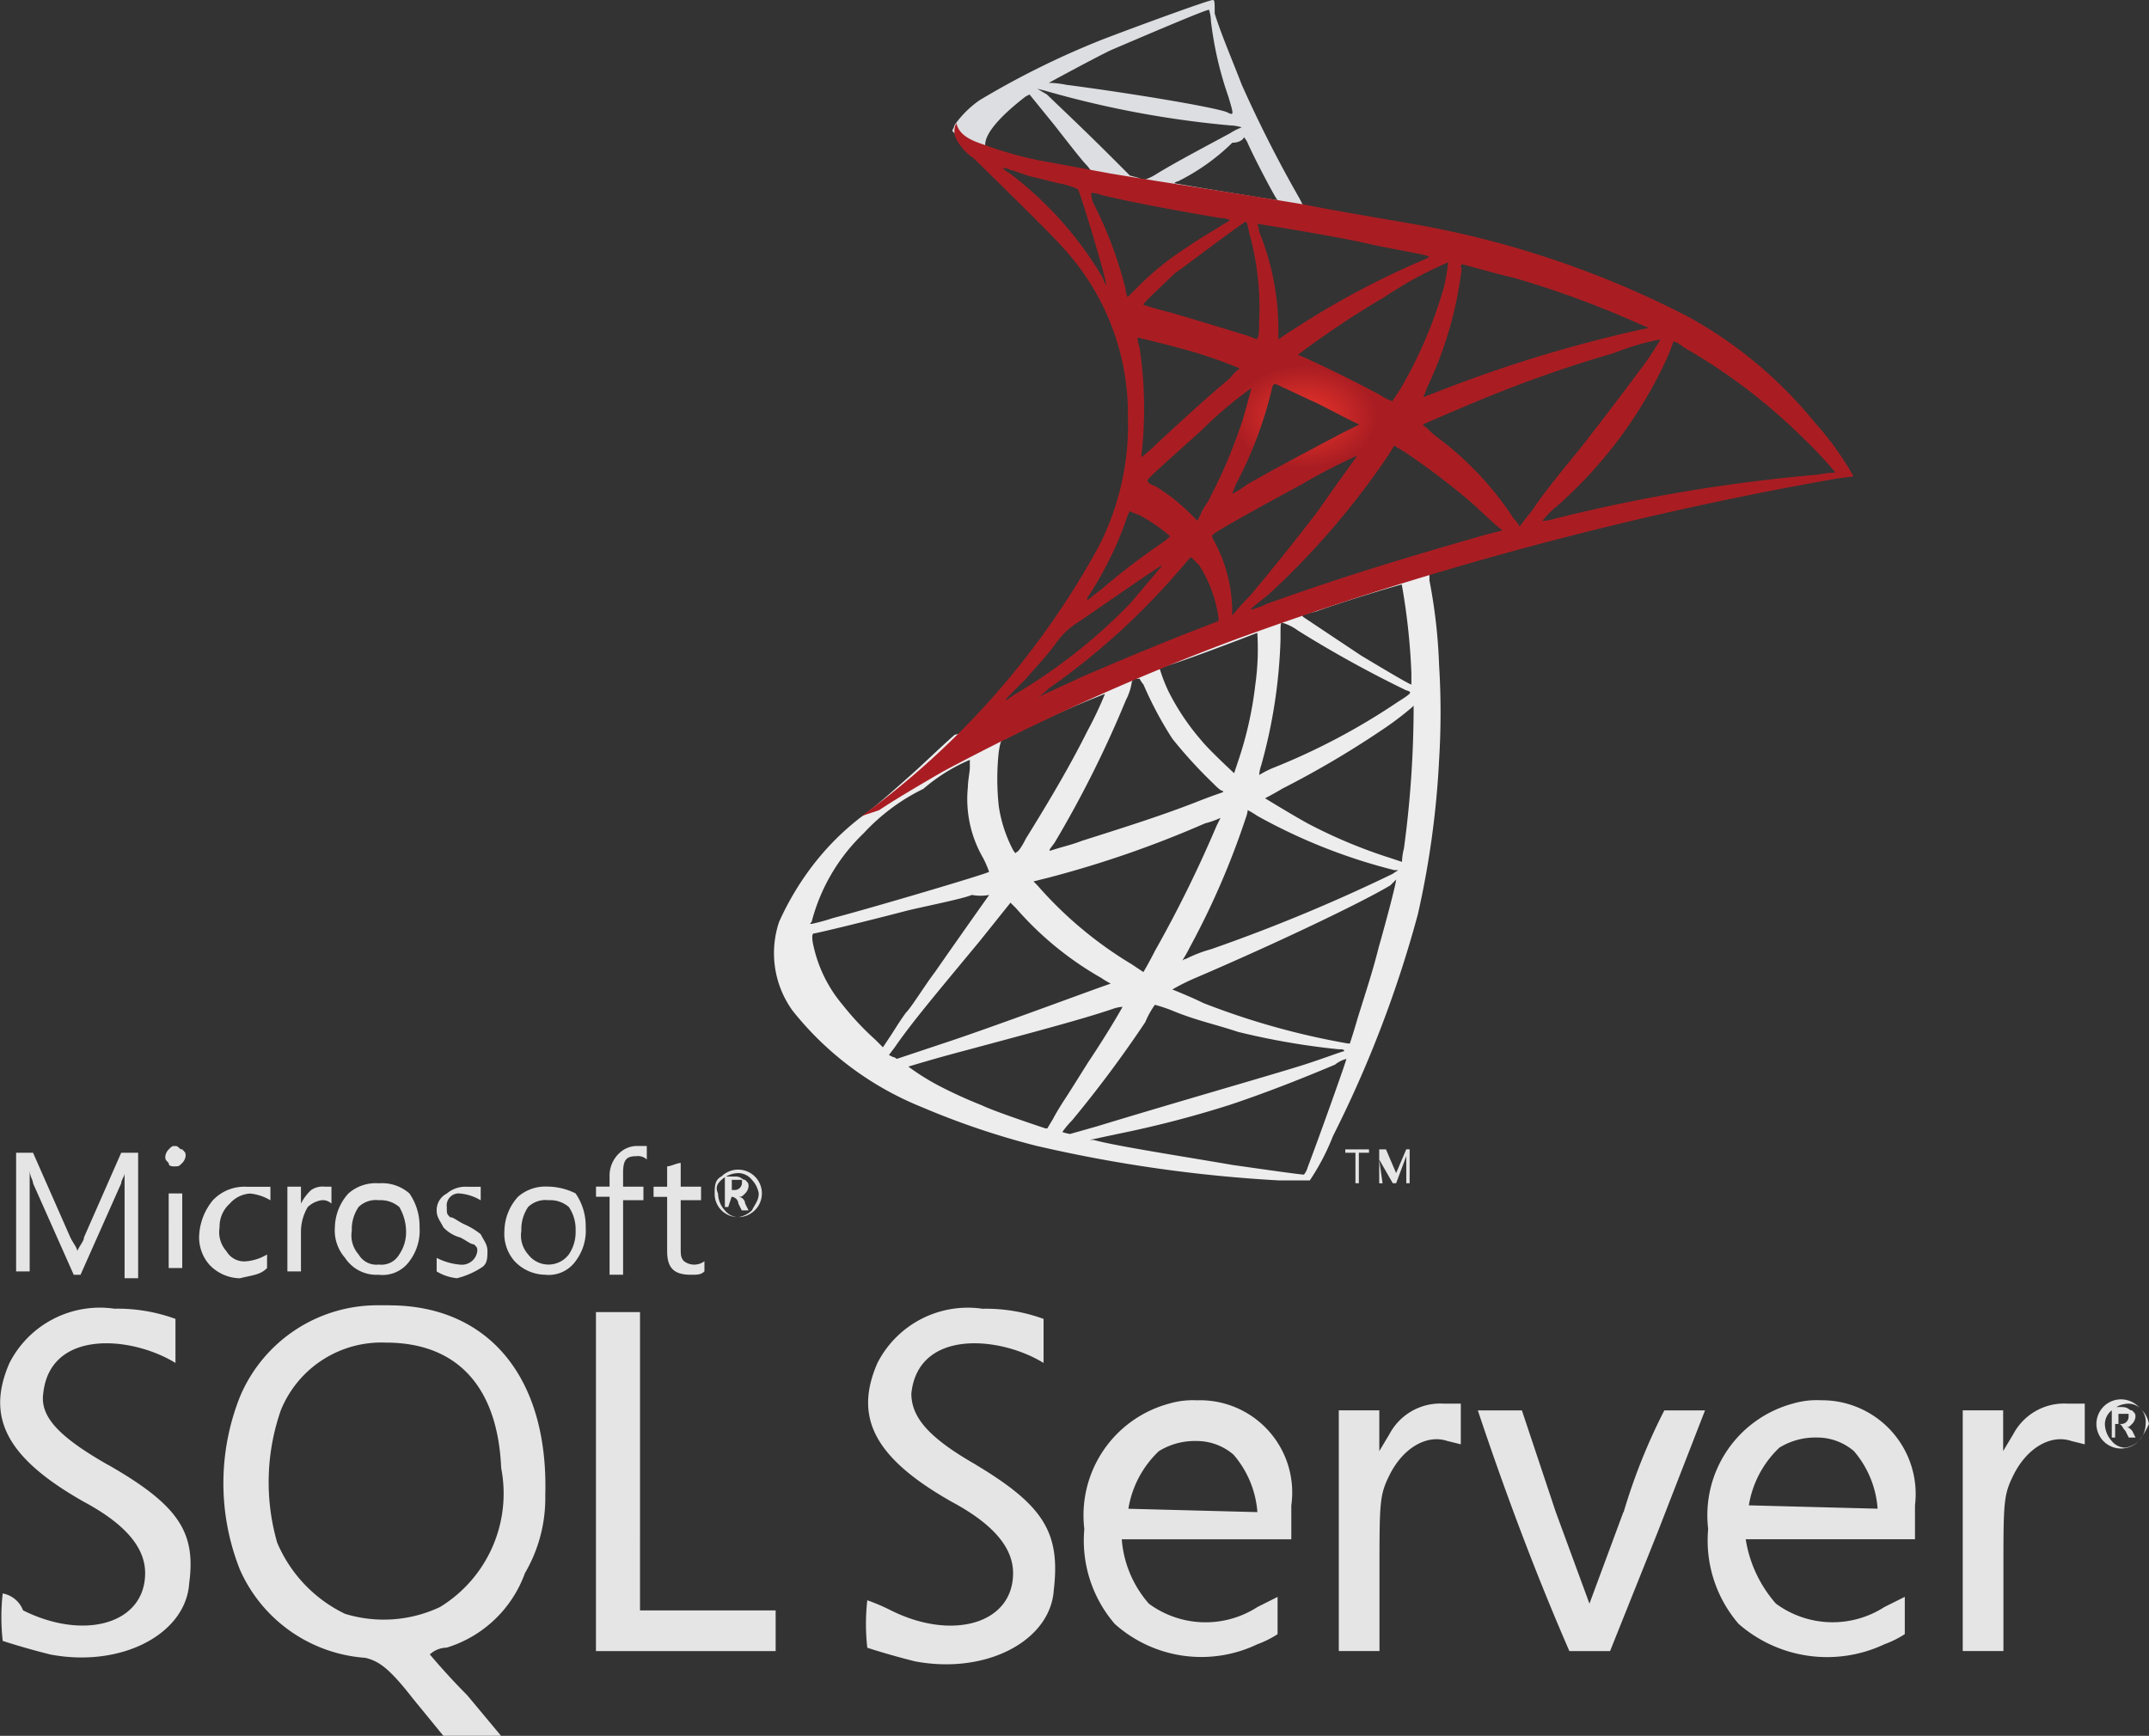
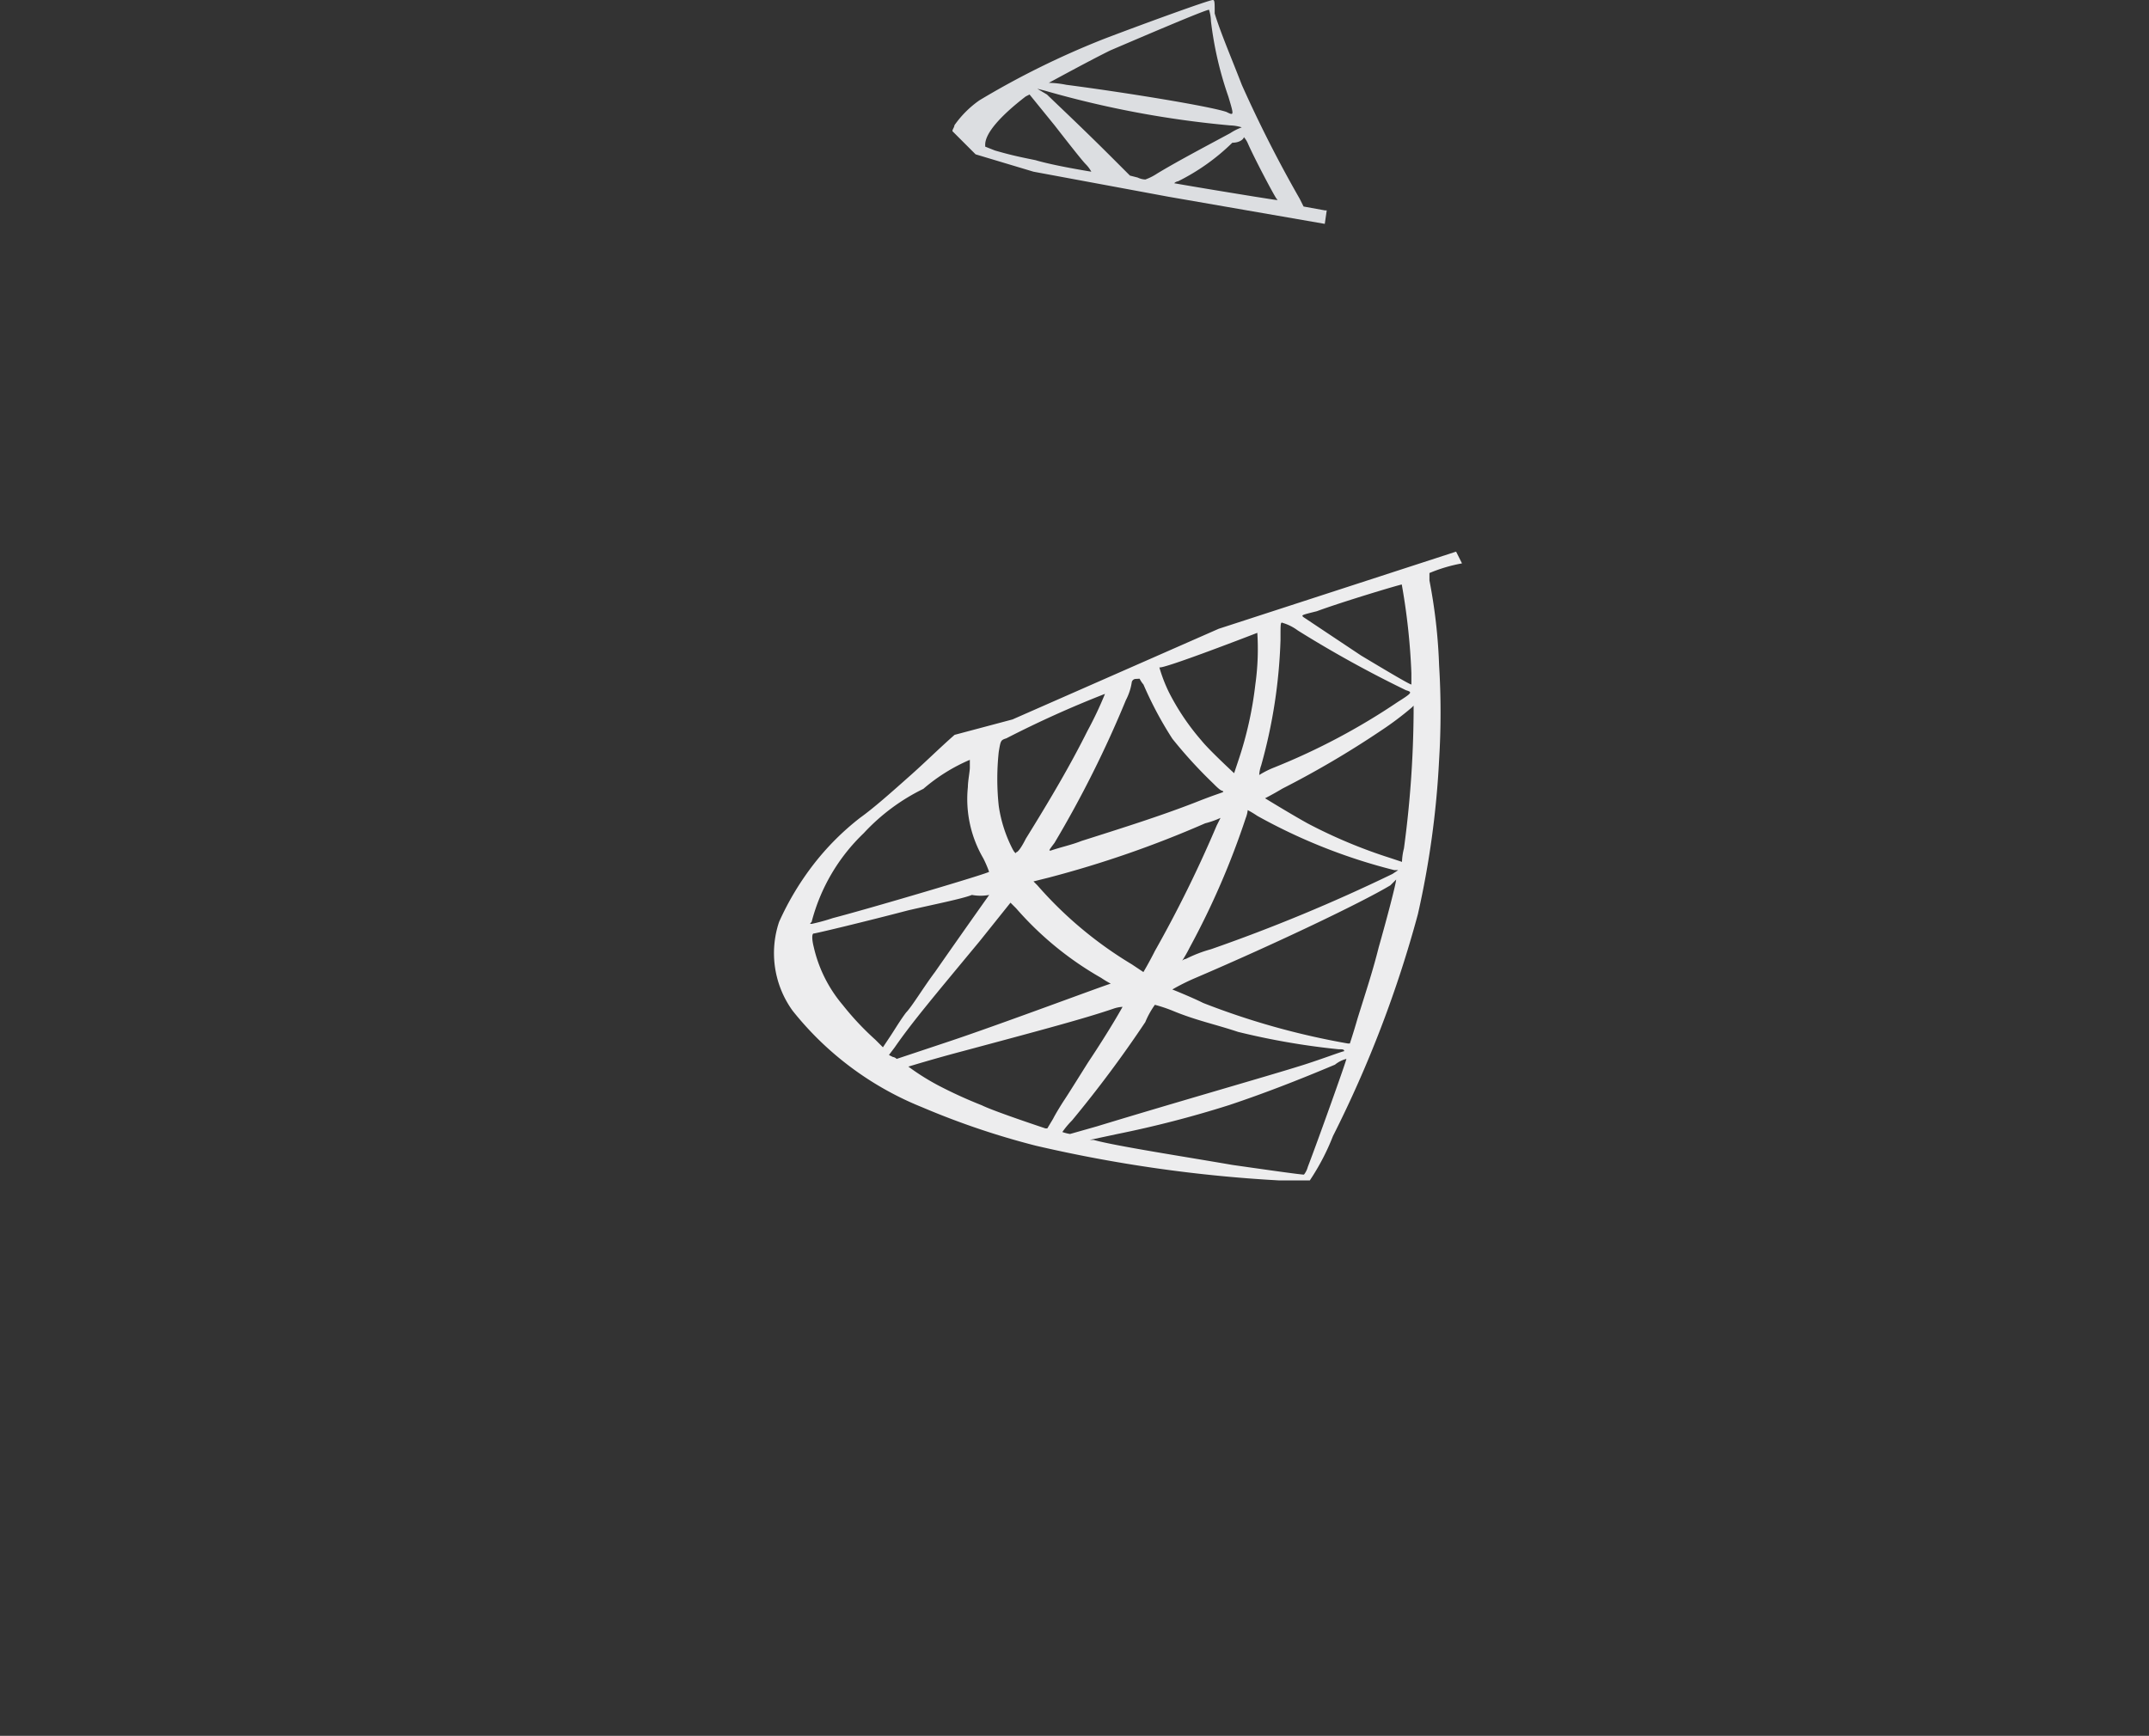
<svg xmlns="http://www.w3.org/2000/svg" id="ms-sql" width="39.608" height="32" viewBox="0 0 39.608 32">
  <rect x="0" y="0" width="39.608" height="32" fill="#333333" stroke="none" />
  <defs>
    <linearGradient id="linear-gradient" x1="-725.508" y1="-544.254" x2="-724.912" y2="-544.64" gradientUnits="objectBoundingBox">
      <stop offset="0" stop-color="#909ca9" />
      <stop offset="1" stop-color="#ededee" />
    </linearGradient>
    <linearGradient id="linear-gradient-2" x1="-1334.152" y1="-1562.97" x2="-1333.27" y2="-1562.97" gradientUnits="objectBoundingBox">
      <stop offset="0" stop-color="#939fab" />
      <stop offset="1" stop-color="#dcdee1" />
    </linearGradient>
    <radialGradient id="radial-gradient" cx="0.446" cy="0.424" r="0.073" gradientUnits="objectBoundingBox">
      <stop offset="0" stop-color="#ee352c" />
      <stop offset="1" stop-color="#a91d22" />
    </radialGradient>
  </defs>
  <g id="Group_161148" data-name="Group 161148" transform="translate(14.259)">
    <path id="Path_86255" data-name="Path 86255" d="M-164.135,99.006l-4.374,1.422-3.8,1.671-1.067.284c-.284.249-.569.533-.853.782-.32.285-.64.569-.889.747a4.842,4.842,0,0,0-.853.853,5.241,5.241,0,0,0-.64,1.067,1.812,1.812,0,0,0,.249,1.636,5.819,5.819,0,0,0,2.383,1.778,14.475,14.475,0,0,0,2.1.711,26.159,26.159,0,0,0,4.481.64h.569a4.254,4.254,0,0,0,.427-.818,21.472,21.472,0,0,0,1.565-4.09,16.62,16.62,0,0,0,.391-2.845,14.231,14.231,0,0,0,0-1.742,9.988,9.988,0,0,0-.178-1.565V99.4a2.836,2.836,0,0,1,.6-.178l-.107-.213Zm-1,.6a11.961,11.961,0,0,1,.178,1.636v.213c-.036,0-.569-.32-.925-.533l-1.067-.711c-.036-.036-.036-.036.249-.107C-166.233,99.931-165.166,99.611-165.131,99.611Zm-2.2.711a.889.889,0,0,1,.285.142,21.282,21.282,0,0,0,1.991,1.1c.107.036.142.036-.142.213a12.155,12.155,0,0,1-2.276,1.209,1.7,1.7,0,0,0-.284.142.622.622,0,0,1,.036-.178,9.639,9.639,0,0,0,.356-2.311c0-.32,0-.32.036-.32Zm-.462.178a4.69,4.69,0,0,1-.036.96,6.825,6.825,0,0,1-.32,1.422l-.071.213s-.462-.427-.6-.6a4.376,4.376,0,0,1-.6-.889,2.812,2.812,0,0,1-.178-.462c.071.036,1.814-.64,1.814-.64Zm-2.169.853h0a.512.512,0,0,0,.071.107,6.794,6.794,0,0,0,.533,1,8.52,8.52,0,0,0,.747.818c.071.071.142.142.178.142.036.036.036,0-.5.213-.64.249-1.316.462-2.1.711-.178.071-.356.107-.569.178-.036,0-.036,0,.071-.142a20.128,20.128,0,0,0,1.316-2.632,1.046,1.046,0,0,0,.107-.32.076.076,0,0,1,.071-.071Zm-.64.284a6.82,6.82,0,0,1-.32.676c-.32.64-.676,1.245-1.138,1.991-.071.142-.142.249-.178.249,0,.036-.036,0-.071-.071a2.528,2.528,0,0,1-.249-.782,4.656,4.656,0,0,1,0-1c.036-.213.036-.213.142-.249a19.375,19.375,0,0,1,1.814-.818Zm5.69.213v.142a19.533,19.533,0,0,1-.178,2.489,1.136,1.136,0,0,0-.036.249l-.213-.071a9.321,9.321,0,0,1-1.529-.64c-.32-.178-.782-.462-.782-.462s.142-.071.32-.178a17.417,17.417,0,0,0,1.814-1.067,5.767,5.767,0,0,0,.569-.427l.036-.036Zm-8.179,1v.142c0,.071-.036.249-.036.356a2.168,2.168,0,0,0,.284,1.316,2.113,2.113,0,0,1,.107.249c-.036.036-2.2.676-2.88.853a3.637,3.637,0,0,1-.391.107c-.036,0-.036,0,0-.036a3.46,3.46,0,0,1,.96-1.636,3.714,3.714,0,0,1,1.1-.818,3.278,3.278,0,0,1,.853-.533Zm5.121.925a1.843,1.843,0,0,1,.178.107,10.377,10.377,0,0,0,2.525,1h.071l-.107.071a31.4,31.4,0,0,1-3.343,1.387,2.48,2.48,0,0,0-.462.178.124.124,0,0,0-.071.036,2.567,2.567,0,0,0,.142-.249,14.628,14.628,0,0,0,1.031-2.383.561.561,0,0,0,.036-.142Zm-.5.142-.071.142a22.813,22.813,0,0,1-1.138,2.311c-.107.213-.213.391-.213.391l-.213-.142a7.278,7.278,0,0,1-1.742-1.458l-.071-.071.284-.071a19.491,19.491,0,0,0,2.88-1A1.616,1.616,0,0,0-168.473,103.913Zm3.236,1.138h0c0,.071-.178.747-.32,1.245-.107.427-.213.747-.391,1.316-.071.249-.142.462-.142.462h-.036a13.844,13.844,0,0,1-2.667-.747c-.213-.107-.569-.249-.569-.249a3.908,3.908,0,0,1,.427-.213c1.494-.64,3.058-1.387,3.592-1.707l.107-.107Zm-7.5.284s-.427.6-1,1.422c-.213.284-.427.64-.533.747-.107.142-.213.32-.284.427l-.142.213-.142-.142a5.155,5.155,0,0,1-.6-.64,2.512,2.512,0,0,1-.533-1.067c-.036-.142-.036-.249,0-.249s.925-.213,1.742-.427c.462-.107,1-.213,1.173-.284a.862.862,0,0,0,.32,0Zm.391.142.107.107a6.027,6.027,0,0,0,1.565,1.28,1.846,1.846,0,0,0,.178.107c-.036,0-2.027.747-2.987,1.067l-.96.32a.124.124,0,0,0-.071-.036l-.071-.036.107-.142c.32-.462.711-.925,1.565-1.956l.569-.711Zm2.667,1.885a2.768,2.768,0,0,1,.32.107c.427.178.782.249,1.209.391a13.489,13.489,0,0,0,1.849.32c.071,0,.107,0,.107.036-.036,0-.5.178-.853.284-.569.178-2.311.676-3.7,1.1l-.5.142a.807.807,0,0,1-.142-.036,1.575,1.575,0,0,1,.178-.213,21.8,21.8,0,0,0,1.351-1.814,1.575,1.575,0,0,1,.178-.32Zm-.6.036s-.213.391-.64,1.031c-.178.284-.356.569-.427.676s-.178.284-.213.356l-.107.178h-.036c-.107-.036-.96-.32-1.174-.427a8.341,8.341,0,0,1-.782-.356,4.36,4.36,0,0,1-.569-.356s.462-.142,1-.284c1.458-.391,2.24-.6,2.774-.782a.622.622,0,0,1,.178-.036Zm4.125.96h0c0,.036-.533,1.529-.711,1.991a.389.389,0,0,1-.071.142c-.071,0-.818-.107-1.316-.178-.818-.142-2.2-.356-2.56-.462h-.071l.5-.107a19.747,19.747,0,0,0,2.063-.533c.64-.213,1.28-.462,1.956-.747a.55.55,0,0,1,.213-.107Z" transform="translate(176.711 -88.836)" fill="url(#linear-gradient)" />
    <path id="Path_86256" data-name="Path 86256" d="M-166.639,82.733c-.071,0-1.245.427-1.991.711a15.477,15.477,0,0,0-2.311,1.138,1.865,1.865,0,0,0-.462.462c0,.036-.036.071-.036.107l.427.427,1.067.32,2.489.462,2.88.5.036-.249h-.036l-.391-.071-.071-.142a23.507,23.507,0,0,1-1.067-2.1c-.178-.462-.391-.96-.5-1.316,0-.213,0-.249-.036-.249Zm-.071.178h0a.775.775,0,0,1,.036.213,6.517,6.517,0,0,0,.32,1.387c.107.356.107.356-.036.285-.32-.107-1.849-.356-2.952-.5a1.815,1.815,0,0,0-.32-.036s.782-.427,1.138-.6c.5-.213,1.742-.747,1.814-.747Zm-3.165,1.458.142.036a18.23,18.23,0,0,0,3.414.64.775.775,0,0,1,.213.036,1.006,1.006,0,0,0-.213.107c-.462.249-1,.533-1.351.747a1.006,1.006,0,0,1-.213.107.354.354,0,0,1-.142-.036l-.142-.036-.32-.32c-.569-.569-1.031-1-1.209-1.174Zm-.142.107.462.569c.249.32.5.64.569.711a.614.614,0,0,1,.107.142s-.676-.107-1.031-.213c-.356-.071-.5-.107-.747-.178l-.178-.071V85.4c0-.213.284-.533.747-.889l.071-.036Zm3.947.782a.44.44,0,0,1,.071.107c.107.249.462.925.533,1.031.036.036.071.036-.391-.036-1.1-.178-1.494-.249-1.494-.249a.124.124,0,0,1,.071-.036,3.919,3.919,0,0,0,1-.711c.142,0,.213-.071.213-.107Z" transform="translate(174.734 -82.733)" fill="url(#linear-gradient-2)" />
-     <path id="Path_86257" data-name="Path 86257" d="M-172.372,86.374a.316.316,0,0,0,0,.284.966.966,0,0,0,.32.356s1.458,1.422,1.636,1.636a4.533,4.533,0,0,1,1.209,3.129,4.932,4.932,0,0,1-.533,2.383,15.056,15.056,0,0,1-4.374,4.979l.32-.107c.213-.142.5-.32,1.173-.711a44.457,44.457,0,0,1,5.441-2.454,65.607,65.607,0,0,1,11.059-2.952l.284-.036-.036-.071a5.685,5.685,0,0,0-.676-.925,7.925,7.925,0,0,0-2.347-1.956,17.644,17.644,0,0,0-5.085-1.707c-.391-.071-1.28-.213-1.991-.356-1.494-.249-2.489-.391-3.556-.569l-1.351-.249a7.088,7.088,0,0,1-.889-.249c-.178-.071-.533-.142-.6-.427Zm.853.818a.355.355,0,0,1,.142.036c.142.036.284.107.462.142l.427.107a1.377,1.377,0,0,1,.356.107c.036.036.356,1.1.462,1.494l.071.284a.389.389,0,0,1-.071-.142,6.65,6.65,0,0,0-1.707-1.92.664.664,0,0,1-.142-.107Zm1.636.462a.476.476,0,0,1,.178.036c.569.142,1.565.32,2.2.427a.431.431,0,0,1,.178.036.44.44,0,0,1-.107.071c-.107.071-.533.32-.676.427a5.258,5.258,0,0,0-.925.747l-.178.178a.368.368,0,0,1-.036-.142,7.352,7.352,0,0,0-.6-1.6.623.623,0,0,1-.036-.178Zm2.845.533c.036,0,.036.107.107.356a5.2,5.2,0,0,1,.142,1.494c0,.142,0,.284-.036.284v.036l-.178-.071c-.356-.107-.925-.284-1.422-.427-.284-.071-.5-.142-.5-.142,0-.036.427-.427.569-.569.391-.284,1.28-.96,1.316-.96Zm.213.036s1.351.213,1.991.356c.462.107,1.138.213,1.173.249.036,0-.036.036-.284.142a15.25,15.25,0,0,0-2.169,1.174c-.178.107-.32.213-.32.213v-.213a4.8,4.8,0,0,0-.356-1.778A.368.368,0,0,0-166.824,88.223Zm3.521.711s-.036.285-.071.427a8.088,8.088,0,0,1-.818,1.92l-.142.213a1.007,1.007,0,0,1-.213-.107q-.587-.32-1.28-.64a2.119,2.119,0,0,0-.249-.107,16.614,16.614,0,0,1,1.6-1.067,7.109,7.109,0,0,1,1.174-.64Zm.249.036c.036,0,.64.178.96.249a17.749,17.749,0,0,1,2.24.818l.249.107-.178.036a25.256,25.256,0,0,0-3.805,1.174,1.5,1.5,0,0,0-.178.071,1.493,1.493,0,0,0,.071-.178,6.964,6.964,0,0,0,.64-2.2.049.049,0,0,1,0-.071Zm-5.974,1.351s.462.107.711.178a8.567,8.567,0,0,1,1.173.391.727.727,0,0,0-.178.178c-.427.356-.853.747-1.351,1.209a3,3,0,0,1-.284.249v-.036a7.556,7.556,0,0,0-.036-1.991A.476.476,0,0,1-169.029,90.321Zm9.637.036s-.213.356-.356.533c-.213.284-.5.676-1.138,1.494-.356.427-.747.925-.853,1.1-.142.178-.249.32-.249.32a.615.615,0,0,0-.107-.142,5.843,5.843,0,0,0-1.351-1.458,1.8,1.8,0,0,1-.249-.213c-.036-.036-.071-.036-.071-.071,0,0,.569-.249,1-.427a23.754,23.754,0,0,1,2.525-.889,4.384,4.384,0,0,1,.853-.249Zm.249.036a.521.521,0,0,1,.178.107,10.574,10.574,0,0,1,2.2,1.671,7.882,7.882,0,0,1,.6.64,1.815,1.815,0,0,0-.32.036,30.926,30.926,0,0,0-4.872.818.762.762,0,0,1-.213.036,1.77,1.77,0,0,1,.284-.284,8.182,8.182,0,0,0,1.991-2.667,3.355,3.355,0,0,0,.142-.356Zm-7.361.782c.036,0,.462.213.782.356.284.142.747.391.782.391l-.356.178c-.6.32-1.138.6-1.707.925a2.1,2.1,0,0,1-.285.178l.071-.178a7.351,7.351,0,0,0,.676-1.814l.036-.036Zm-.427.071s-.107.427-.178.64a9.046,9.046,0,0,1-.569,1.351c-.036.107-.142.213-.178.32l-.071.142-.178-.178a3.422,3.422,0,0,0-.6-.462c-.107-.036-.142-.071-.142-.107s.569-.533,1-.925a7.531,7.531,0,0,1,.925-.782Zm2.632,1.067.178.107a13.562,13.562,0,0,1,1.138.853c.178.142.533.5.64.569l.036.036-.284.071c-1.494.427-2.667.782-4.054,1.28a1.571,1.571,0,0,1-.284.107c-.036,0-.036,0,.32-.284a14.562,14.562,0,0,0,2.2-2.56l.107-.178Zm-.676.178s-.462.64-.711,1c-.32.427-.889,1.138-1.28,1.6-.178.178-.32.356-.32.356v-.107a2.717,2.717,0,0,0-.284-1.174c-.071-.142-.107-.178-.071-.213.071-.071,1.031-.6,1.636-.925a9.941,9.941,0,0,1,1.031-.533Zm-4.2,1.031a1.494,1.494,0,0,0,.178.071,3.223,3.223,0,0,1,.569.391,1.284,1.284,0,0,1-.178.142,12.089,12.089,0,0,0-1.067.818c-.285.213-.285.249-.285.178a6.117,6.117,0,0,0,.427-.747,5.469,5.469,0,0,0,.284-.676,1.5,1.5,0,0,1,.071-.178Zm1.138.853.142.142a2.425,2.425,0,0,1,.356.96v.071l-.462.178c-.818.32-1.565.64-2.063.853-.142.071-.391.178-.533.249a1.7,1.7,0,0,0-.285.142,1.576,1.576,0,0,0,.213-.178,12.991,12.991,0,0,0,2.489-2.276c.071-.071.107-.142.142-.142Zm-.533.142s-.356.427-.6.711a10.187,10.187,0,0,1-2.063,1.636,2.114,2.114,0,0,0-.213.142c-.036,0,0-.036.356-.391.213-.249.391-.427.569-.676a1.368,1.368,0,0,1,.32-.32C-169.669,95.264-168.566,94.482-168.566,94.518Z" transform="translate(175.737 -84.098)" fill="url(#radial-gradient)" />
  </g>
-   <path id="Path_86258" data-name="Path 86258" d="M7.1,36.737H6.909a2.748,2.748,0,0,0-2.562,1.687,4.32,4.32,0,0,0,0,3.187,2.739,2.739,0,0,0,2.312,1.625c.25.062.437.187.875.75l.562.687H9.159l-.625-.75c-.375-.375-.687-.75-.687-.75a.478.478,0,0,1,.312-.125A2.228,2.228,0,0,0,9.6,41.675a2.739,2.739,0,0,0,.375-1.437c.062-2.187-1.062-3.5-2.875-3.5ZM8.034,42.3a2.433,2.433,0,0,1-1.75.125,2.569,2.569,0,0,1-1.25-1.312A4.029,4.029,0,0,1,5.1,38.675a2,2,0,0,1,1.937-1.25c1.312,0,2.062.812,2.125,2.312A2.453,2.453,0,0,1,8.034,42.3Zm18.5-3.75a1.06,1.06,0,0,0-1,.562l-.187.312v-.75H24.6v4.437h.75V41.675c0-1.312,0-1.437.187-1.812.25-.5.687-.75,1.062-.625l.25.062v-.75Zm-4.562-.062a1.553,1.553,0,0,0-.5.062,2.132,2.132,0,0,0-1.562,2.312,2.354,2.354,0,0,0,.562,1.75,2.392,2.392,0,0,0,2.625.375,1.846,1.846,0,0,0,.375-.187v-.687L23.1,42.3a1.762,1.762,0,0,1-2-.062,2.036,2.036,0,0,1-.5-1.187h3.125v-.625a1.7,1.7,0,0,0-1.75-1.937Zm-1.25,2a1.877,1.877,0,0,1,.562-1.062,1.26,1.26,0,0,1,.687-.187,1.041,1.041,0,0,1,.687.25A1.829,1.829,0,0,1,23.1,40.55l-2.375-.062ZM1.909,39.675c-.875-.5-1.25-.875-1.187-1.312C.847,37.175,2.347,37.3,3.159,37.8v-.812A3.1,3.1,0,0,0,2.034,36.8,1.87,1.87,0,0,0,.1,37.8c-.437,1-.062,1.75,1.375,2.562.812.437,1.125.875,1.125,1.312,0,.937-1.125,1.25-2.25.687a.5.5,0,0,0-.375-.312,3.909,3.909,0,0,0,0,.875s.375.125.875.25c1.312.25,2.5-.375,2.562-1.312.125-.937-.187-1.437-1.5-2.187ZM33.47,38.487a1.553,1.553,0,0,0-.5.062,2.132,2.132,0,0,0-1.562,2.312,2.354,2.354,0,0,0,.562,1.75,2.478,2.478,0,0,0,2.687.375,1.846,1.846,0,0,0,.375-.187v-.687l-.375.187a1.762,1.762,0,0,1-2-.062A2.346,2.346,0,0,1,32.1,41.05H35.22v-.625a1.729,1.729,0,0,0-1.75-1.937Zm-1.312,1.937a1.877,1.877,0,0,1,.562-1.062,1.26,1.26,0,0,1,.687-.187,1.041,1.041,0,0,1,.687.25,1.829,1.829,0,0,1,.437,1.062l-2.375-.062Zm-14.249-.75c-.875-.5-1.187-.875-1.187-1.312.125-1.187,1.625-1.062,2.437-.562v-.812a3.1,3.1,0,0,0-1.125-.187,1.87,1.87,0,0,0-1.937,1c-.437,1-.062,1.75,1.375,2.562.812.437,1.125.875,1.125,1.312,0,.937-1.125,1.25-2.25.687a3.716,3.716,0,0,0-.437-.187,3.909,3.909,0,0,0,0,.875s.375.125.875.25c1.312.25,2.5-.375,2.562-1.312.125-1.062-.187-1.562-1.437-2.312ZM38.032,38.55a1.06,1.06,0,0,0-1,.562l-.187.312v-.75H36.1v4.437h.75V41.675c0-1.312,0-1.437.187-1.812.25-.5.687-.75,1.062-.625l.25.062v-.75ZM11.721,39.675V36.862h-.812v6.25h3.312v-.75h-2.5V39.675Zm18.124.875-.625,1.687L28.6,40.55l-.625-1.875h-.812c.5,1.5,1.062,3,1.687,4.437h.75l.875-2.187.875-2.25H30.6a10.859,10.859,0,0,0-.75,1.875ZM13.534,35.112a.438.438,0,1,0-.312-.75c-.125.063-.125.187-.125.312a.427.427,0,0,0,.437.437Zm-.312-.687a.477.477,0,0,1,.312-.125.325.325,0,0,1,.25.125.474.474,0,0,1,.125.25c0,.125-.062.187-.125.312a.474.474,0,0,1-.25.125.325.325,0,0,1-.25-.125.477.477,0,0,1-.125-.312C13.1,34.55,13.159,34.487,13.221,34.425Zm.187.312h0a.134.134,0,0,1,.125.125l.062.125h.125l-.062-.125a.134.134,0,0,0-.125-.125c.062,0,.062,0,.125-.062a.218.218,0,0,0,.062-.125c0-.062,0-.062-.062-.125-.062,0-.062-.062-.187-.062h-.187v.562h.062l.062-.187Zm0-.312H13.6v.062a.134.134,0,0,1-.125.125h-.062v-.187Zm-12.937.25v-.437h0c0,.125.062.187.062.25l.75,1.687h.125l.75-1.687c0-.062.062-.125.062-.187h0v1.937h.25V33.925H2.159l-.687,1.562c0,.062-.062.125-.125.25h0c0-.062-.062-.125-.125-.25L.534,33.925H.222v2.187h.25V34.675Zm2.562,0h.25V36.05h-.25Zm.125-.5c.062,0,.062,0,.125-.062a.218.218,0,0,0,.062-.125c0-.062,0-.062-.062-.125-.062,0-.062-.062-.125-.062s-.062,0-.125.063a.218.218,0,0,0-.062.125c0,.062,0,.062.062.125,0,.063.062.063.125.063ZM4.847,36.05V35.8a.888.888,0,0,1-.375.125.378.378,0,0,1-.375-.187.527.527,0,0,1-.125-.437.567.567,0,0,1,.187-.437.54.54,0,0,1,.375-.187.888.888,0,0,1,.375.125v-.25H4.472a.8.8,0,0,0-.625.25,1.11,1.11,0,0,0-.25.625.764.764,0,0,0,.187.562.792.792,0,0,0,.562.25c.25-.062.375-.062.5-.187Zm.625-.687a.9.9,0,0,1,.125-.437.474.474,0,0,1,.25-.125.23.23,0,0,1,.187.062V34.55H5.909a.376.376,0,0,0-.25.063.863.863,0,0,0-.187.25h0V34.55h-.25v1.562h.25v-.75Zm1.437.812a.609.609,0,0,0,.562-.25.933.933,0,0,0,.187-.625,1.056,1.056,0,0,0-.187-.625.764.764,0,0,0-.562-.187.764.764,0,0,0-.562.187.955.955,0,0,0-.25.625.764.764,0,0,0,.187.562.692.692,0,0,0,.625.312Zm-.375-1.25a.459.459,0,0,1,.375-.125.528.528,0,0,1,.375.125.9.9,0,0,1,.125.437.728.728,0,0,1-.125.437.378.378,0,0,1-.375.187.378.378,0,0,1-.375-.187.527.527,0,0,1-.125-.437.728.728,0,0,1,.125-.437Zm2.25,1.125c.125-.063.125-.187.125-.312s-.062-.187-.125-.312a1.366,1.366,0,0,0-.312-.187c-.125-.062-.187-.125-.25-.125-.062-.062-.062-.062-.062-.187a.221.221,0,0,1,.25-.25.888.888,0,0,1,.375.125v-.25h-.25a.528.528,0,0,0-.375.125.344.344,0,0,0-.187.312c0,.125.062.187.125.312a.668.668,0,0,0,.312.187c.125.062.187.125.25.125.062.062.062.062.062.125a.286.286,0,0,1-.312.25,1.159,1.159,0,0,1-.437-.125v.25a.888.888,0,0,0,.375.125,1.493,1.493,0,0,0,.437-.187Zm1.25-1.5a.764.764,0,0,0-.562.187.955.955,0,0,0-.25.625.764.764,0,0,0,.187.562.792.792,0,0,0,.562.25.609.609,0,0,0,.562-.25.933.933,0,0,0,.187-.625,1.056,1.056,0,0,0-.187-.625,1.177,1.177,0,0,0-.5-.125Zm.5.812a.728.728,0,0,1-.125.437.469.469,0,0,1-.75,0,.527.527,0,0,1-.125-.437.728.728,0,0,1,.125-.437.459.459,0,0,1,.375-.125.528.528,0,0,1,.375.125.728.728,0,0,1,.125.437Zm.625.812h.25V34.8h.375v-.25h-.375V34.3c0-.25.062-.312.25-.312a.23.23,0,0,1,.187.062V33.8h-.187a.477.477,0,0,0-.312.125.567.567,0,0,0-.187.437v.187h-.25v.187h.25v1.437Zm1.062-.437c0,.312.125.437.437.437.125,0,.187,0,.25-.062v-.187a.313.313,0,0,1-.375,0c-.062-.062-.062-.125-.062-.25V34.8h.375v-.25h-.375v-.437c-.062,0-.187.063-.25.063v.375h-.25v.187h.25v1Zm27.124,2.875a.453.453,0,1,0,.125.312.344.344,0,0,0-.125-.312Zm0,.625a.474.474,0,0,1-.25.125.325.325,0,0,1-.25-.125.477.477,0,0,1-.125-.312.325.325,0,0,1,.125-.25.477.477,0,0,1,.312-.125.325.325,0,0,1,.25.125.474.474,0,0,1,.125.25A1.366,1.366,0,0,1,39.345,39.237Zm-.25-.25c.063,0,.063,0,.125-.062a.218.218,0,0,0,.063-.125c0-.062,0-.062-.062-.125-.062,0-.062-.062-.187-.062h-.187v.562h.062v-.25h.063c.062,0,.062.062.125.125l.063.125h.125l-.062-.125c-.062-.062-.062-.062-.125-.062Zm-.062-.062H38.97v-.187h.187V38.8a.134.134,0,0,1-.125.125ZM24.908,34.487h.062v-.562h.187v-.062h-.437v.062h.187v.562Zm.437-.437v0l.25.437h.062l.187-.5v.5h.062v-.625h-.062l-.187.437v.062h0V34.3l-.187-.437h-.125v.625h.062l-.062-.437Z" transform="translate(0.075 -12.674)" fill="#e5e5e5" />
</svg>